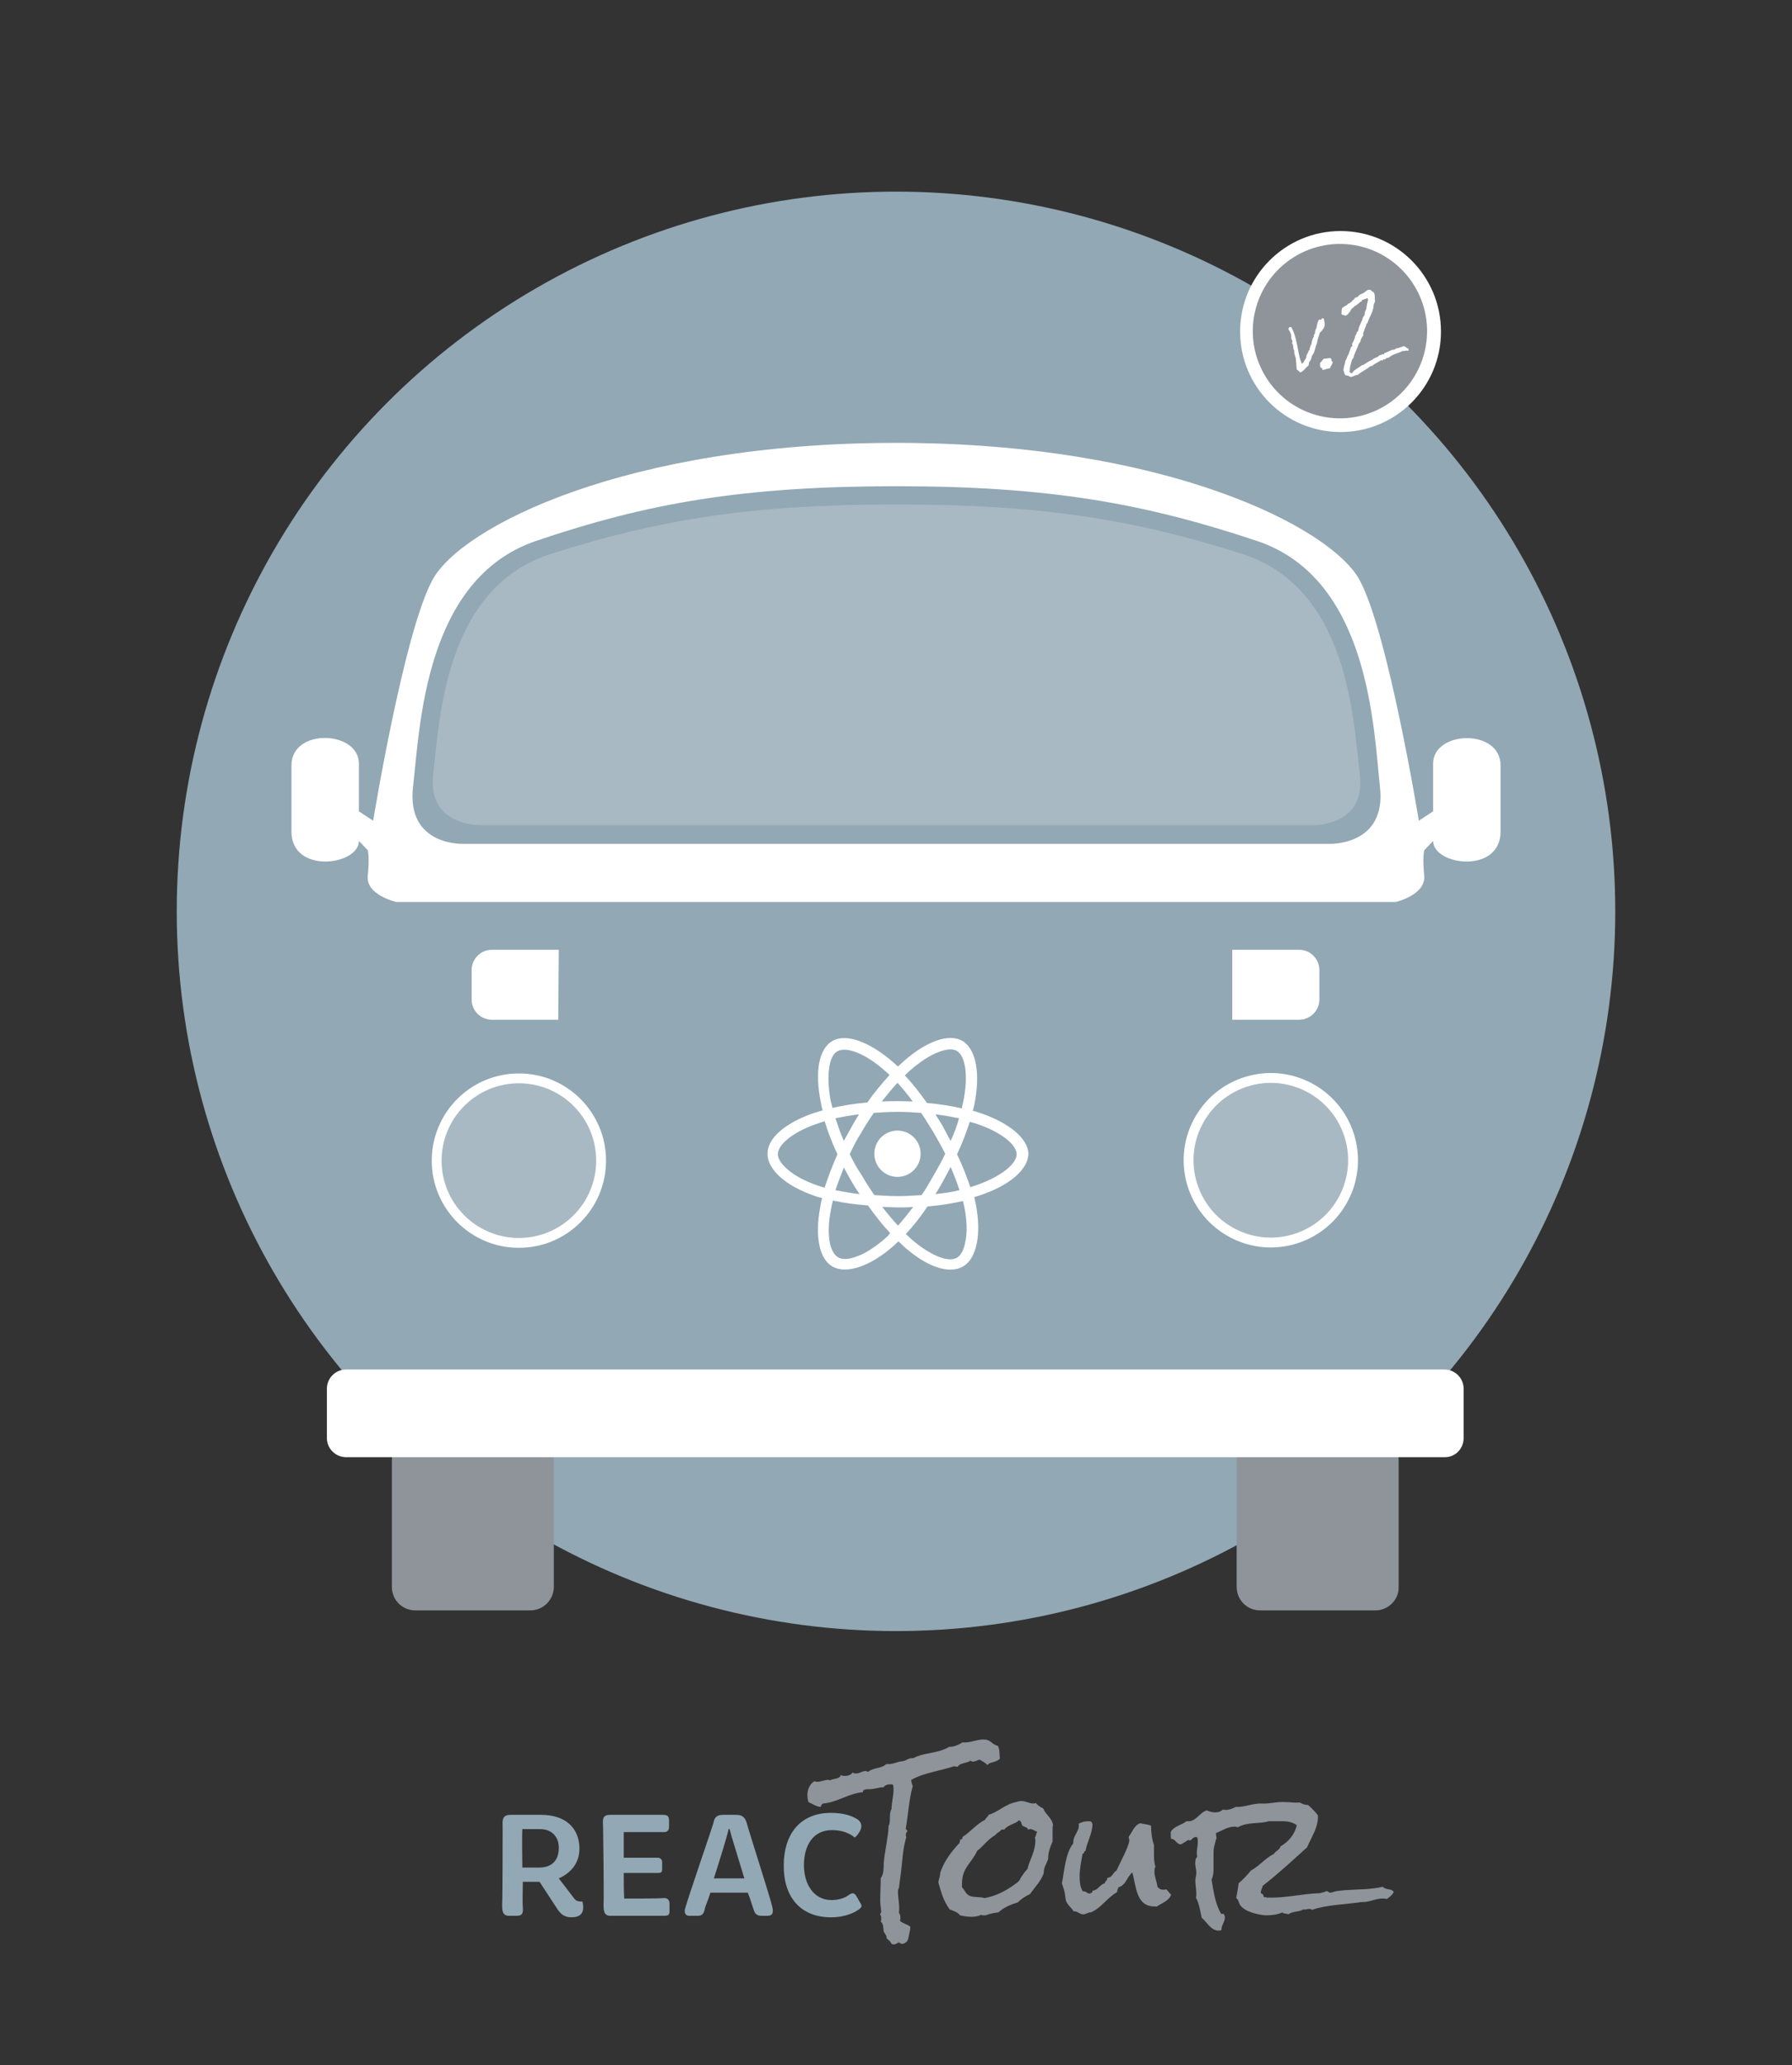
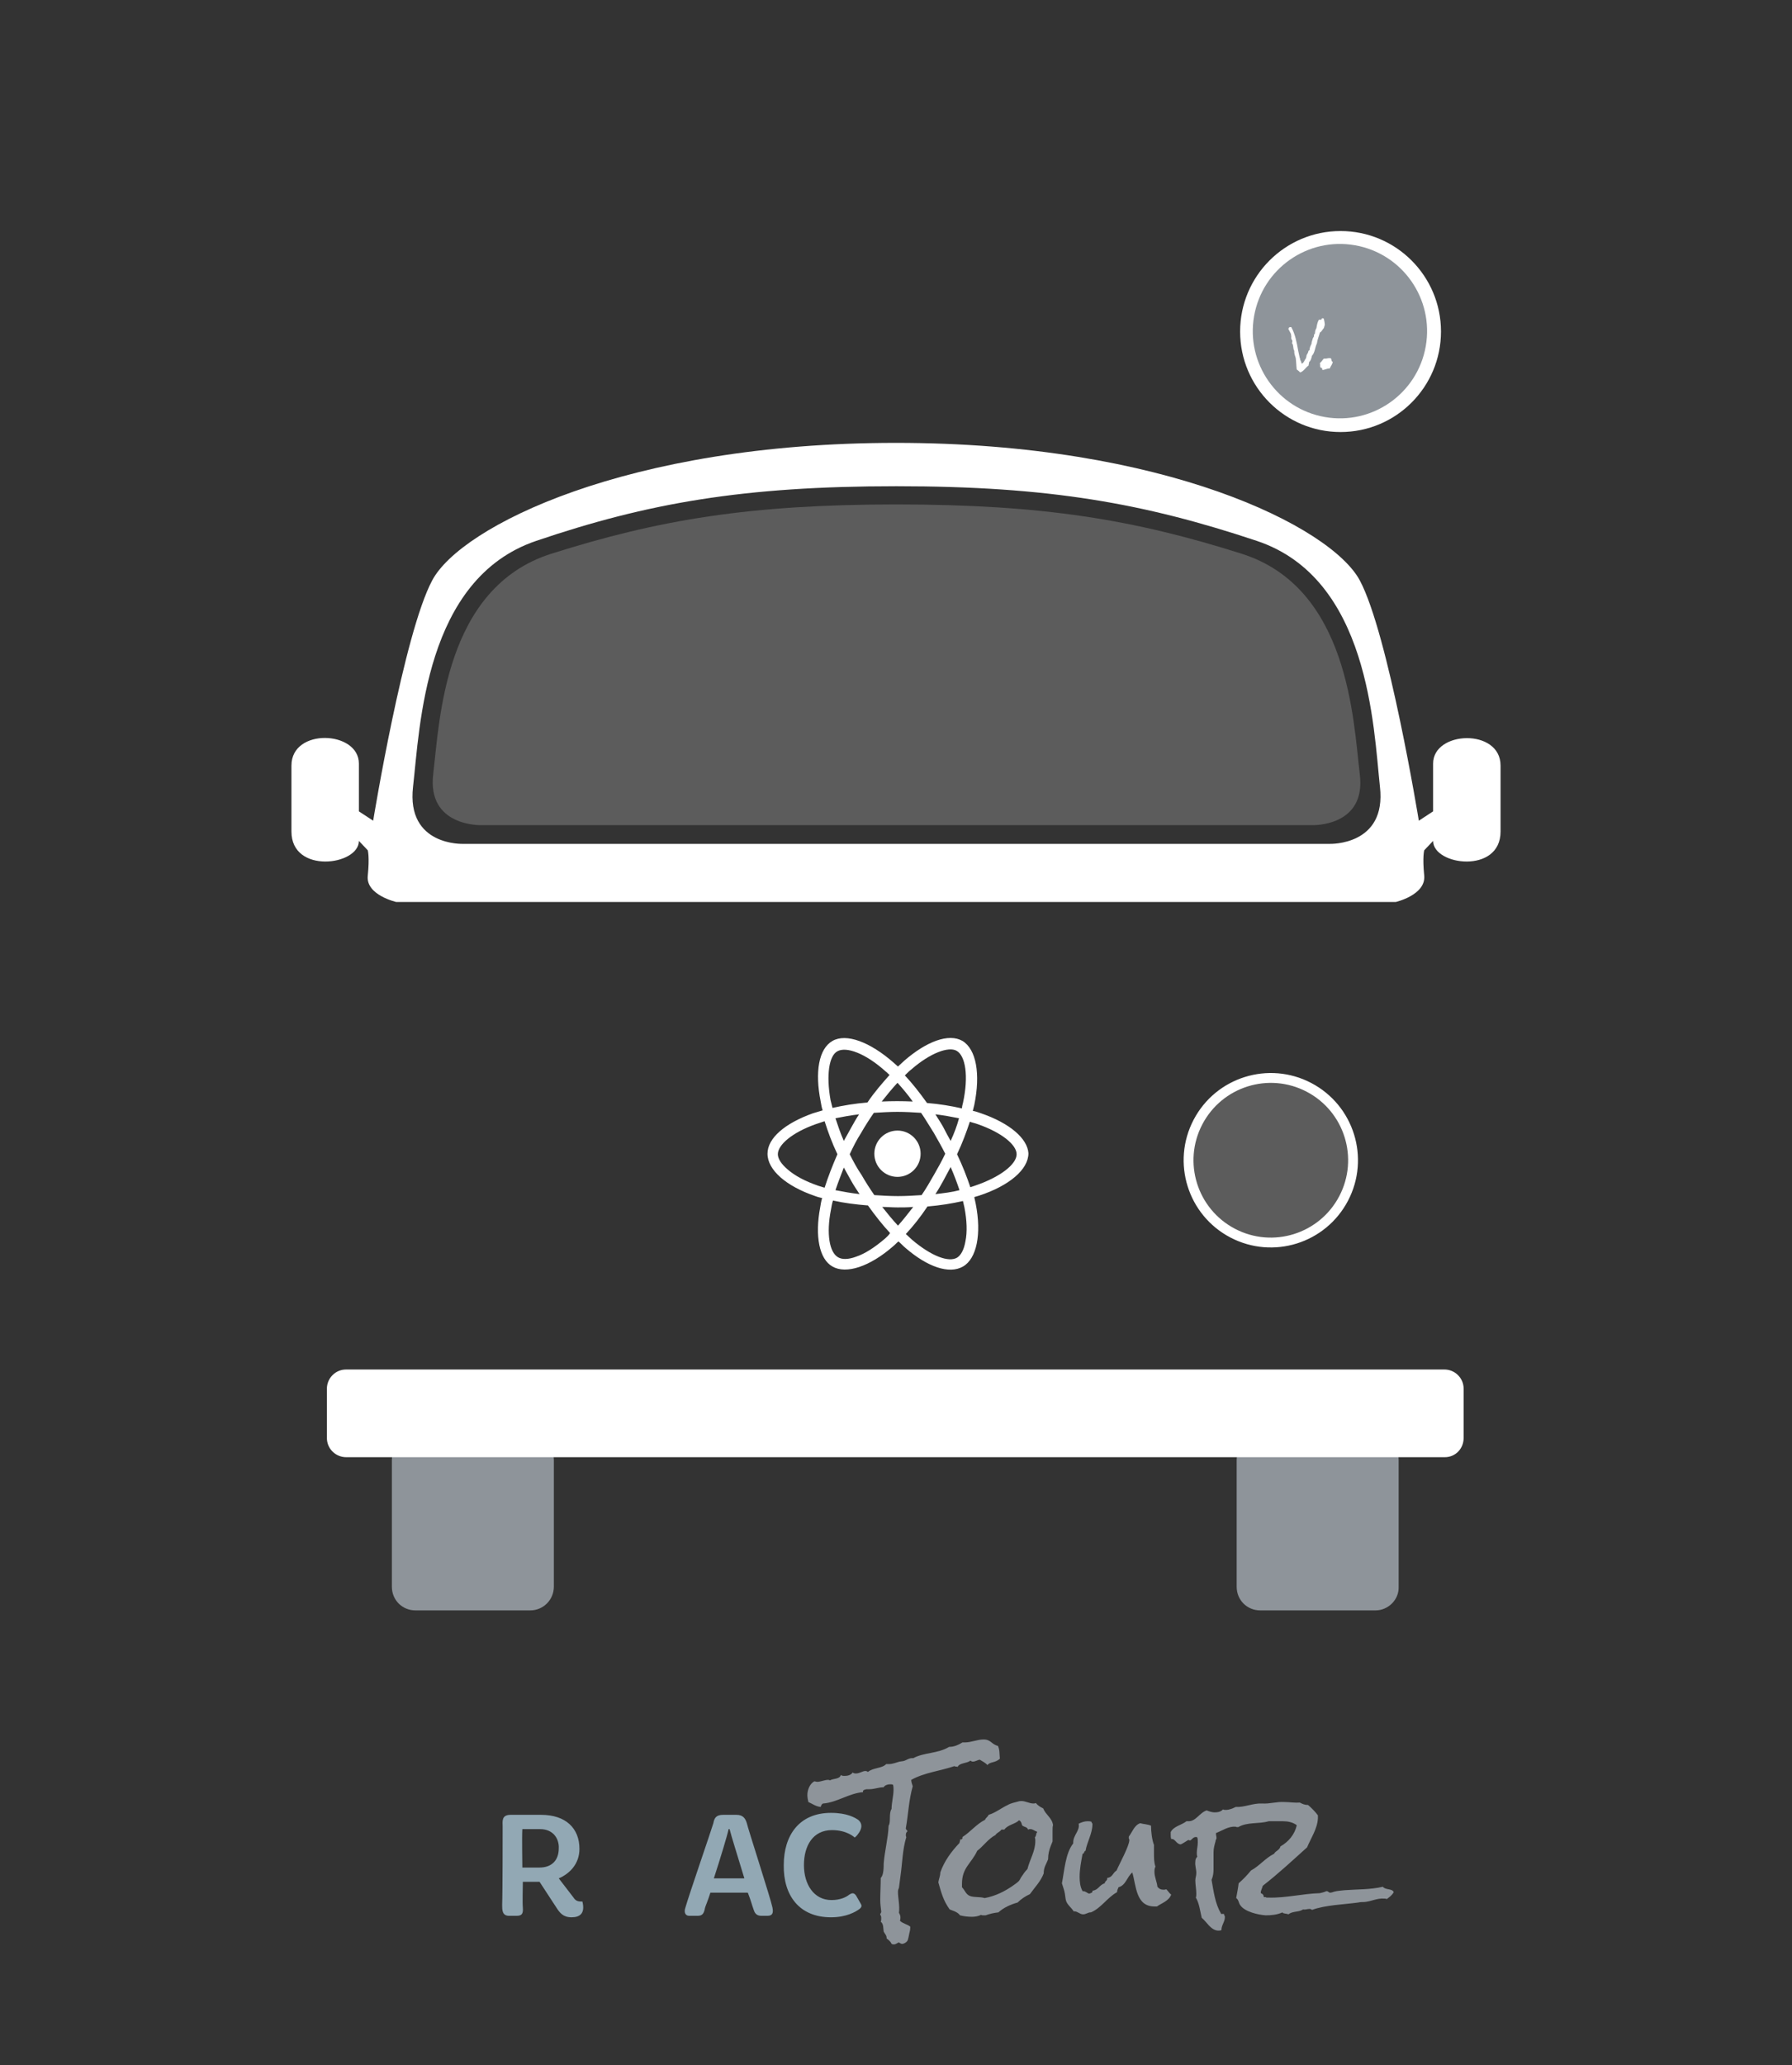
<svg xmlns="http://www.w3.org/2000/svg" version="1.1" id="Layer_1" x="0px" y="0px" viewBox="0 0 364 419.2" style="enable-background:new 0 0 364 419.2;" xml:space="preserve">
  <rect x="0" y="0" width="364" height="419.2" fill="#333333" stroke="none" />
  <style type="text/css">
	.st0{fill:#92A8B4;}
	.st1{opacity:0.2;fill:#FFFFFF;enable-background:new    ;}
	.st2{fill:#FFFFFF;}
	.st3{fill:#FFFFFF;fill-opacity:0.2;stroke:#FFFFFF;stroke-width:2;stroke-miterlimit:10;}
	.st4{fill:#8E949A;}
	.st5{fill:#FFFFFF;fill-opacity:0.2;stroke:#FFFFFF;stroke-width:2;stroke-miterlimit:10;}
</style>
-   <circle class="st0" cx="182" cy="185" r="146.1" />
  <path class="st1" d="M276.2,157.1c-1.3-10.8-2.2-37.8-24-44.7c-21.8-6.9-40.3-10-70.1-10s-48.3,3.1-70.1,10s-22.7,33.9-24,44.7  c-1.3,10.8,9.8,10.4,9.8,10.4h168.8C266.5,167.5,277.6,167.9,276.2,157.1z" />
  <path class="st2" d="M291.1,155v9.7l-2.9,1.9c0,0-6.2-38-12-48.8S236.7,89.9,182,89.9s-88.4,17-94.2,27.9c-5.8,10.8-12,48.8-12,48.8  l-2.9-1.9V155c0-6.7-13.7-7.3-13.7,0.4v13.4c0,8.7,13.7,6.9,13.7,1.9l1.8,1.9c0,0,0.4,1.3,0,5.2s5.8,5.3,5.8,5.3h203  c0,0,6.1-1.4,5.8-5.3c-0.4-3.9,0-5.2,0-5.2l1.8-1.9c0,5,13.7,6.8,13.7-1.9v-13.4C304.8,147.8,291.1,148.3,291.1,155z M270.1,171.3  h-176c0,0-11.6,0.5-10.2-11.6s2.3-42.2,25-49.9s42.1-11.1,73.2-11.1s50.4,3.5,73.2,11.1s23.7,37.8,25,49.9  C281.7,171.7,270.1,171.3,270.1,171.3L270.1,171.3z" />
  <g>
    <path class="st2" d="M199.3,226c-0.6-0.2-1.1-0.4-1.7-0.5l0.3-1.2c1.3-6.3,0.4-11.3-2.4-13c-2.8-1.6-7.3,0.1-11.8,4   c-0.4,0.4-0.9,0.8-1.3,1.2c-0.3-0.3-0.6-0.5-0.9-0.8c-4.8-4.2-9.6-6-12.4-4.4c-2.8,1.6-3.6,6.3-2.4,12.3c0.1,0.6,0.2,1.2,0.4,1.8   c-0.7,0.2-1.3,0.4-2,0.6c-5.6,2-9.2,5-9.2,8.2c0,3.3,3.8,6.6,9.7,8.6c0.5,0.2,1,0.3,1.4,0.4c-0.2,0.6-0.3,1.3-0.4,1.9   c-1.1,5.8-0.2,10.5,2.5,12c2.8,1.6,7.6,0,12.3-4.1c0.4-0.3,0.7-0.7,1.1-1c0.5,0.4,0.9,0.9,1.4,1.3c4.5,3.9,8.9,5.4,11.7,3.8   c2.8-1.6,3.8-6.6,2.6-12.7c-0.1-0.5-0.2-0.9-0.3-1.4c0.3-0.1,0.7-0.2,1-0.3c6.1-2,10-5.3,10-8.6C208.7,231.1,205.1,228,199.3,226   L199.3,226z M185.1,217.1c3.9-3.4,7.6-4.7,9.2-3.8c1.8,1,2.5,5.1,1.3,10.6c-0.1,0.4-0.2,0.7-0.2,1.1c-2.2-0.5-4.6-0.9-7.1-1.1   c-1.5-2.1-3-4-4.5-5.6C184.3,217.8,184.7,217.4,185.1,217.1z M171.4,237l1.5,2.7c0.5,0.9,1.1,1.8,1.7,2.7c-1.7-0.2-3.4-0.5-4.9-0.8   C170.2,240.1,170.8,238.6,171.4,237L171.4,237z M171.4,231.6c-0.7-1.6-1.2-3.1-1.7-4.6c1.5-0.3,3.1-0.6,4.8-0.8   c-0.6,0.9-1.1,1.8-1.6,2.7L171.4,231.6L171.4,231.6z M172.6,234.3c0.7-1.5,1.4-2.9,2.3-4.3c0.8-1.4,1.7-2.8,2.6-4.1   c1.6-0.1,3.2-0.2,4.8-0.2s3.3,0.1,4.8,0.2c0.9,1.3,1.7,2.7,2.6,4.1c0.8,1.4,1.6,2.8,2.3,4.2c-0.7,1.5-1.5,2.9-2.3,4.3   c-0.8,1.4-1.6,2.8-2.5,4.1c-1.6,0.1-3.2,0.2-4.8,0.2s-3.2-0.1-4.8-0.2c-0.9-1.3-1.8-2.7-2.6-4.1   C174.1,237.2,173.3,235.7,172.6,234.3L172.6,234.3z M191.6,239.7c0.5-0.9,1-1.9,1.5-2.8c0.7,1.6,1.3,3.2,1.8,4.7   c-1.5,0.4-3.2,0.6-4.9,0.8C190.6,241.5,191.1,240.6,191.6,239.7L191.6,239.7z M193.1,231.6c-0.5-0.9-1-1.8-1.5-2.8   c-0.5-0.9-1.1-1.8-1.6-2.6c1.7,0.2,3.3,0.5,4.8,0.8C194.4,228.5,193.8,230.1,193.1,231.6z M182.3,219.8c1,1.1,2.1,2.4,3.1,3.8   c-2.1-0.1-4.2-0.1-6.3,0C180.2,222.2,181.2,221,182.3,219.8z M170.1,213.4c1.8-1,5.7,0.4,9.8,4.1c0.3,0.2,0.5,0.5,0.8,0.7   c-1.5,1.7-3.1,3.5-4.5,5.6c-2.5,0.2-4.9,0.6-7.1,1.1c-0.1-0.5-0.3-1.1-0.4-1.6C167.8,218.2,168.4,214.3,170.1,213.4L170.1,213.4z    M167.5,241.1c-0.4-0.1-0.9-0.3-1.3-0.4c-2.6-0.9-4.7-2-6.2-3.3c-1.3-1.1-2-2.2-2-3.1c0-1.9,2.9-4.4,7.7-6.1l1.8-0.6   c0.7,2.2,1.5,4.4,2.6,6.7C169.1,236.6,168.2,238.9,167.5,241.1L167.5,241.1z M179.8,251.4c-2.1,1.8-4.1,3.1-5.9,3.7   c-1.6,0.6-2.9,0.6-3.7,0.1c-1.7-1-2.4-4.7-1.4-9.7c0.1-0.6,0.2-1.2,0.4-1.8c2.2,0.5,4.6,0.8,7.1,1c1.5,2.1,3,4,4.5,5.6   C180.5,250.8,180.1,251.1,179.8,251.4L179.8,251.4z M182.4,248.8c-1.1-1.2-2.1-2.4-3.2-3.8c1,0,2,0.1,3.1,0.1s2.1,0,3.2-0.1   C184.4,246.4,183.4,247.7,182.4,248.8z M196.1,252c-0.3,1.7-0.9,2.8-1.7,3.3c-1.7,1-5.2-0.3-9.1-3.6c-0.4-0.4-0.9-0.8-1.3-1.2   c1.5-1.6,3-3.5,4.4-5.6c2.6-0.2,5-0.6,7.2-1.1c0.1,0.4,0.2,0.9,0.3,1.3C196.4,247.7,196.5,250.1,196.1,252L196.1,252z M198,240.7   l-0.9,0.3c-0.7-2.1-1.6-4.4-2.7-6.7c1.1-2.3,1.9-4.5,2.6-6.6c0.5,0.2,1.1,0.3,1.6,0.5c4.9,1.7,7.9,4.2,7.9,6.1   C206.5,236.3,203.3,238.9,198,240.7L198,240.7z" />
    <circle class="st2" cx="182.3" cy="234.2" r="4.7" />
  </g>
-   <circle class="st3" cx="105.4" cy="235.6" r="16.7" />
-   <path class="st2" d="M113.4,207H99.9c-2.2,0-4.1-1.8-4.1-4.1v-6c0-2.2,1.8-4.1,4.1-4.1h13.6L113.4,207L113.4,207z M250.3,207h13.6  c2.2,0,4.1-1.8,4.1-4.1v-6c0-2.2-1.8-4.1-4.1-4.1h-13.6L250.3,207L250.3,207z" />
  <path class="st4" d="M107.7,326.9H84.4c-2.7,0-4.8-2.1-4.8-4.8v-25.7c0-2.7,2.1-4.8,4.8-4.8h23.3c2.7,0,4.8,2.1,4.8,4.8v25.7  C112.5,324.7,110.4,326.9,107.7,326.9z M279.4,326.9H256c-2.7,0-4.8-2.1-4.8-4.8v-25.7c0-2.7,2.1-4.8,4.8-4.8h23.3  c2.7,0,4.8,2.1,4.8,4.8v25.7C284.2,324.7,282,326.9,279.4,326.9L279.4,326.9z" />
  <path class="st2" d="M293.5,295.8H70.3c-2.1,0-3.9-1.7-3.9-3.9v-10c0-2.1,1.7-3.9,3.9-3.9h223.1c2.1,0,3.9,1.7,3.9,3.9v10  C297.3,294.1,295.6,295.8,293.5,295.8L293.5,295.8z" />
  <ellipse transform="matrix(0.464 -0.886 0.886 0.464 -70.366 354.881)" class="st5" cx="258.1" cy="235.6" rx="16.7" ry="16.7" />
  <g>
    <g>
      <circle class="st2" cx="272.3" cy="67.3" r="20.4" />
    </g>
    <g>
      <ellipse transform="matrix(0.173 -0.985 0.985 0.173 158.776 323.793)" class="st4" cx="272.3" cy="67.3" rx="17.7" ry="17.7" />
      <g>
        <path class="st2" d="M268.9,66.6c-0.3,0.3-0.4,0.7-0.8,0.9c-0.2,0.8-0.5,1.4-0.6,2.2c-0.4,0.8-0.4,1.9-1,2.5     c-0.1,0.4-0.2,1-0.6,1.3c0,0,0,0.1,0,0.1c0,0.2-0.1,0.4-0.1,0.6c-0.6,0.4-1,1.2-1.7,1.4c-0.2-0.2-0.4-0.4-0.7-0.6     c-0.1-0.8-0.1-1.5-0.2-2.3c-0.1-0.4-0.3-0.8-0.3-1.2c0-0.1,0-0.2,0-0.3c-0.3-0.4-0.1-1.2-0.5-1.6c0,0,0.1-0.1,0.1-0.1     c0-0.1,0-0.2,0-0.3c0,0,0-0.1,0-0.1c-0.3-0.3-0.2-0.6-0.2-0.9c0-0.1-0.1-0.2-0.1-0.2c0-0.1,0-0.1,0.1-0.1     c-0.2-0.3-0.4-0.8-0.6-1.1c0-0.2,0.2-0.3,0.2-0.4h0.4c0.8,1.5,1.1,3.1,1.4,4.8c0.1,0.5,0.2,1,0.3,1.4c0,0.1,0.1,0.2,0.1,0.3     c0,0.1,0,0.1,0,0.2c0.2,0.1,0.2,0.5,0.3,0.7c0.4,0,0.6-0.8,0.9-1.1c0-0.2,0.1-0.4,0.1-0.6c0.2-0.3,0.3-0.5,0.4-0.9     c0.1-0.1,0.1-0.1,0.2-0.1c0-0.5,0.2-0.9,0.4-1.3c0-0.4,0.2-0.8,0.3-1.2c0.1-0.1,0.2-0.3,0.2-0.4c0-0.1,0-0.1,0-0.2     c0-0.1,0.1-0.2,0.2-0.3c0-0.4,0.1-0.8,0.3-1.1c0.1-0.6,0.2-1.2,0.5-1.7h0.5c0-0.1,0.1-0.3,0.2-0.3c0.1,0,0.2,0,0.3,0.1     c0.1,0.4,0.2,0.9,0.2,1.3C269,66.1,269,66.4,268.9,66.6z" />
        <path class="st2" d="M270.7,73.4c0,0.5-0.4,0.9-0.6,1.4l-0.1,0c-0.5,0-0.9,0.3-1.4,0.3c0-0.3-0.1-0.5-0.4-0.5     c-0.1-0.3,0-0.6-0.1-0.9c0.3-0.2,0.5-0.6,0.8-0.9c0.1,0,0.2,0,0.3,0c0.3,0,0.5-0.1,0.8-0.1c0.1,0,0.3,0,0.4,0.1     C270.5,73.1,270.4,73.4,270.7,73.4L270.7,73.4z" />
-         <path class="st2" d="M285.2,71.3C285.1,71.3,285.1,71.3,285.2,71.3c-0.1,0-0.1-0.1-0.2-0.1c-0.9,0.5-2.2,0.7-2.9,1.4     c-0.3,0-0.6,0.1-0.8,0.4h0c-0.1,0-0.1-0.1-0.2-0.1c-0.2,0-0.1,0.3-0.3,0.3c0,0-0.1-0.1-0.2-0.1c-0.6,0.4-1.4,0.7-1.9,1.2     c0,0,0,0-0.1,0c0,0,0,0-0.1,0c0,0-0.1,0-0.1,0c-0.8,0.7-1.8,1.1-2.6,1.8c-0.5,0-1,0.4-1.4,0.4c-0.2,0-0.4-0.1-0.6-0.3     c-0.1,0-0.1,0.1-0.1,0.1c-0.1,0-0.2-0.2-0.4-0.1c-0.2-0.3-0.3-0.7-0.4-1c0-0.7,0.3-1.3,0.4-2c0.3-0.3,0.3-0.9,0.6-1.2     c0.1-0.5,0.4-1,0.5-1.5c0.1-0.1,0.2-0.2,0.3-0.3v-0.1c0-0.1,0-0.1-0.1-0.2c0.3-0.6,0.6-1.1,0.7-1.8c0.3-0.2,0.2-0.8,0.6-0.9     c0,0,0-0.1,0-0.1c0-0.2,0.1-0.3,0.1-0.5c0-0.1,0-0.1,0-0.1c0.3-0.7,0.7-1.4,0.9-2.2c0.2-0.1,0.2-0.3,0.3-0.4v-0.1     c0-0.3,0.1-0.7,0.3-1c0.1-0.6,0.2-1.3,0.4-1.9c0-0.1-0.1-0.2-0.1-0.4c-0.2,0.1-0.5,0.2-0.8,0.3c-0.1,0-0.2,0.1-0.3,0.1     c-0.1,0-0.1,0.2-0.1,0.3c-0.4,0-0.5,0.4-0.8,0.5c-0.2,0.2-0.3,0.3-0.6,0.4c-0.2,0.1-0.3,0.5-0.5,0.4c-0.1,0.3-0.5,0.4-0.4,0.8     c0,0-0.1,0-0.1,0s-0.1,0-0.1,0c-0.1,0.4-0.4,0.5-0.7,0.8c-0.3,0-0.4-0.2-0.8-0.2c0-0.1-0.1-0.1-0.1-0.2c0-0.3,0-0.9,0.1-1.1     c0.2-0.4,1-0.5,1.3-1c0,0,0,0,0.1,0c0.1,0,0.1,0,0.2-0.1c0.1-0.2,0.3-0.2,0.4-0.3c0.1-0.1,0-0.1,0.1-0.2c0.1-0.1,0.2-0.1,0.3-0.2     c0.1-0.1,0.1-0.2,0.2-0.3c0.1-0.1,0.3-0.1,0.5-0.2c0.2-0.1,0.3-0.3,0.4-0.4c0.3-0.2,0.7-0.3,1-0.5c0.3-0.2,0.6-0.6,1-0.6     c0.5,0,0.5,0.4,0.9,0.5c0.4,0.5,0.2,1.3,0.3,1.9c-0.1,0.3-0.3,0.6-0.3,0.9c0,0.1,0,0.1,0,0.1H279c-0.1,1.2-0.9,2.2-1.2,3.3     c0,0.1-0.1,0.1-0.2,0.2c-0.1,0.2-0.1,0.4-0.2,0.6c-0.2,0.4-0.3,0.9-0.5,1.3V68c0,0,0,0.1,0,0.1c-0.3,0.4-0.5,0.8-0.6,1.3     c-0.1,0.1-0.2,0.3-0.3,0.4c-0.3,1-0.9,1.9-1.1,2.9c-0.4,0.3-0.4,1-0.6,1.5l-0.1,0.5v0.3c0,0.1,0,0.2-0.1,0.3     c0,0.1,0.1,0.2,0.1,0.3c0.1,0.1,0.3,0.1,0.4,0.2c0.1,0,0.1-0.2,0.2-0.3c0.3-0.4,1.4-1,1.9-1.4h0.2c0.6-0.4,1.2-0.8,1.9-1.1     c0.3-0.4,1.1-0.4,1.4-0.9c0.2,0,0.5-0.1,0.6-0.2h0.1c0.1,0,0.1,0,0.1,0.1c0.1,0,0.1-0.2,0.2-0.3c0.5-0.2,1-0.4,1.6-0.7     c0.2,0,0.6,0,0.8-0.3c0,0,0,0,0.1,0c0.4,0,0.8-0.3,1.2-0.3h0c0,0,0-0.1,0-0.1c0,0,0-0.1,0.1,0c0,0,0.1,0,0.1,0     c0.4,0,0.6,0.4,1,0.5c0,0.1,0,0.1,0,0.2c0,0.1,0,0.2,0.1,0.2C285.8,71.2,285.4,71.1,285.2,71.3z" />
      </g>
    </g>
  </g>
  <g>
    <g>
      <path class="st0" d="M113.5,381.3l3,3.9c0.5,0.8,1.1,0.8,1.8,0.8c0.6,2.4-0.5,3.2-2.2,3.2c-1.7,0-2.4-0.9-3.1-2l-3.4-5.2h-3.4    c0,0.8-0.1,4.3,0,5.2c0.1,1.3-0.2,1.7-1.3,1.7h-1.5c-1.4,0-1.4-1.2-1.4-2.2c0.1-2.4,0.1-15.2,0.1-15.9c0-1-0.3-2.4,1.6-2.4h6.2    c5.1,0,7.8,2.8,7.8,6.9C117.7,378.3,115.8,380.3,113.5,381.3z M109.7,371.3h-3.6c-0.1,1.7,0,6.6,0,7.8h3.5c2.4,0,3.9-1.4,3.9-3.9    C113.6,373.4,112.5,371.3,109.7,371.3z" />
-       <path class="st0" d="M123.9,368.4h10.8c1.1,0,1.2,0.5,1.2,1.3v1.1c0,0.8-0.4,1.2-1.3,1.1h-7.9l0,5.2c2.2,0,6.1,0,6.8,0    c0.5,0,1,0.2,1,1v1.2c0,0.8-0.2,0.9-0.9,0.9c-0.9,0-4.6,0-6.9,0c0,2,0,3.6,0.1,5.2c2.3,0,7,0,7.9-0.1c0.9-0.1,1.3,0.4,1.3,1.2v1.4    c0,0.8-0.2,1-1.2,1H124c-1.4,0-1.4-1.2-1.4-2.2c0.1-2.4-0.1-15.2-0.1-15.9C122.5,369.8,122.1,368.4,123.9,368.4z" />
      <path class="st0" d="M146.9,368.4h2.7c1.3,0,1.8,0.7,2.1,1.7c0.2,1,4.9,15.5,5.2,17.1c0.2,1,0.1,1.7-1,1.7h-1.2    c-1.4,0-1.5-1-1.7-1.5c-0.2-0.5-0.5-1.7-1.1-3.2h-7.6c-0.5,1.6-1,2.7-1.1,3.1c-0.2,1.1-0.5,1.6-1.5,1.6H140    c-0.8,0-1.1-0.7-0.8-1.6c0.7-2.5,5.4-16.1,5.7-17.2C145.1,369,145.5,368.4,146.9,368.4z M145,381.3h6.2c-1.2-4-2.7-8.7-3-10H148    C147.7,372.7,146.3,377.3,145,381.3z" />
      <path class="st0" d="M174.5,372c-0.5,0.8-0.9,1-0.9,1s-1.5-1.5-4.6-1.5c-3.9,0-5.7,3.2-5.7,7.1c0,3.9,2,7.1,5.6,7.1    c1.8,0,3-0.6,3.6-1.1c0.5-0.3,0.9-0.5,1.4,0.2l0.8,1.4c0.3,0.5,0.5,0.8-0.1,1.3c-0.8,0.6-2.7,1.7-5.8,1.7c-6.5,0-9.7-4.5-9.6-10.6    c0-6,3.1-10.6,9.6-10.6c3.3,0,4.9,1,5.5,1.4C174.8,369.8,175.4,370.6,174.5,372z" />
    </g>
    <g>
      <path class="st4" d="M200.6,358.3c-0.5-0.5-1.1-0.8-1.6-1.1c-0.5,0.1-0.9,0.4-1.4,0.4c-0.2,0-0.3-0.1-0.5-0.2    c-0.7,0.6-2.2,0.4-2.6,1.3c-0.1-0.2-0.6,0-0.6-0.2c-2.9,1-6.1,1.3-8.8,2.8c0,0,0,0.1,0,0.1c0,0.4,0.2,0.8,0.3,1.2    c-0.8,2.8-0.9,5.7-1.4,8.5v0.1c0,0.2,0.3,0.3,0.3,0.5l0,0.1c-0.2,0.1-0.3,0.4-0.3,0.7c0,0.1,0,0.3,0.1,0.4c-0.8,2.6-0.8,5.3-1.2,8    l-0.3,2.3c-0.1,0.2-0.2,0.5-0.2,0.8c0,1.4,0.4,2.8,0.2,4.3c0.2,0.3,0.3,0.6,0.3,0.9c0,0.2,0,0.5-0.1,0.7c0.6,0.6,1.5,0.7,2.1,1.2    v0.1c0,0.5-0.1,0.9-0.2,1.3c-0.1,0.4-0.2,1.2-0.4,1.5c-0.2,0.3-0.7,0.6-1.1,0.6c-0.1,0-0.5-0.2-0.6-0.3c-0.2,0-0.6,0.4-1,0.4    c-0.2,0-0.3,0-0.5-0.1c-0.2-0.5-0.6-0.8-1-1.1c0-0.7-0.3-0.8-0.6-1.4c-0.1-0.6,0-1.6-0.6-2c0.1-0.2,0.1-0.4,0.1-0.7    c0-0.2,0-0.5-0.2-0.7v-0.1c0-0.2,0.2-0.3,0.2-0.5v-0.1c-0.1-0.8-0.2-1.5-0.2-2.3c0-1.5,0.1-3,0.1-4.5c0.6-0.5,0.6-2.2,0.6-2.9    c0.2-2.6,0.9-5.1,1-7.7c0.5-0.7,0-2.5,0.6-3.4c0-1.3,0.4-2.6,0.4-3.9c0-0.3,0-0.6-0.1-1c-0.2-0.1-0.4-0.1-0.6-0.1    c-0.5,0-1.1,0.2-1.3,0.6c-1,0-1.9,0.4-2.9,0.4c-0.2,0-0.4,0-0.6,0c-0.3,0.1-0.8,0.1-0.7,0.6c-2.8,0.2-5.3,2.1-8.1,2.3    c-0.3,0.1-0.4,0.4-0.5,0.7c-1-0.1-1.6-0.6-2.5-1c-0.1-0.5-0.2-0.9-0.2-1.4c0-1.1,0.5-2.3,1.4-2.8c0.2,0,0.4,0.1,0.6,0.1    c0.7,0,1.5-0.4,2.2-0.4c0.1,0,0.2,0,0.4,0.1c0.6-0.4,2-0.2,2.2-1.1c0.2,0.2,0.5,0.2,0.8,0.2c0.6,0,1.3-0.2,1.6-0.7    c0.2,0.2,0.5,0.2,0.7,0.2c0.7,0,1.3-0.5,1.9-0.5c0.2,0,0.4,0.1,0.5,0.2c1-0.9,2.9-0.7,3.7-1.6c0.2,0,0.4,0,0.5,0    c0.8,0,1.5-0.3,2.2-0.5l0.7-0.1c0.7-0.1,1.2-0.7,2.1-0.6c2.2-1.2,5-0.9,7.3-2.3h0.1c0.9,0,1.8-0.4,2.6-0.9c0.1,0,0.3,0,0.5,0    c1.3,0,2.5-0.6,3.8-0.6c1.5,0,1.6,1,2.9,1.3c0.4,0.8,0.3,1.7,0.4,2.6C202.2,357.9,201,357.6,200.6,358.3z" />
      <path class="st4" d="M213.8,371.7c0,0.5,0,1.1,0,1.6v0.5c-0.1,0.3-0.3,0.7-0.4,1c-0.3,0.8-0.5,1.6-0.5,2.5v0.1    c-0.4,1.1-0.9,1.6-0.9,2.9c-0.6,1.6-1.8,2.8-2.8,4.2c-0.9,0.4-1.8,1-2.5,1.7c-1.4,0.4-2.8,1-3.9,2c-0.9,0.1-1.8,0.3-2.6,0.6h-0.4    c-0.2,0-0.4,0-0.5-0.1c-0.6,0.3-1.3,0.4-1.9,0.4c-0.8,0-1.6-0.1-2.4-0.3c-0.5-0.7-1.4-0.9-2.1-1.2c-1.3-1.8-1.7-3.4-2.3-5.5    c0.1-0.7,0.4-1.3,0.4-2c0.8-2.3,2.2-4.2,3.9-6c0-0.3,0.2-0.4,0.1-0.7c0,0,0.1,0,0.1,0c0.4,0,0.4-0.2,0.4-0.5    c1.6-1,2.8-2.6,4.6-3.5c0.1-0.4,0.6-0.6,0.7-1c1.4-0.4,2.6-1.4,3.9-2c0.7-0.4,1.4-0.5,2.1-0.7c0.3-0.1,0.5-0.1,0.7-0.1    c0.8,0,1.6,0.5,2.4,0.5c0.2,0,0.3,0,0.5-0.1c0.4,0.5,0.9,0.8,1.5,1.1c0.5,1.3,1.8,1.9,2,3.4C213.8,370.7,213.8,371.2,213.8,371.7z     M210.6,371.8c-0.4-0.1-0.8-0.5-1.3-0.5c-0.2,0-0.3,0-0.5,0.1c-0.1-0.6-0.9-0.5-1.2-0.9c-0.1-0.4-0.2-0.8-0.6-1    c-0.8,0.8-2.3,0.9-3,1.9h-0.6c-0.3,0.5-0.9,0.6-1.2,1.1c-1.5,0.8-2.4,2.2-3.7,3.2c-1.2,2.6-3.1,3.4-3.1,6.7c0,0.2,0,0.5,0,0.7    c0.6,0.6,0.8,1.5,1.7,1.8c0.9,0.3,2,0.1,2.9,0.4c2.2-0.4,4.2-1.4,6-2.7c0.3-0.2,0.7-0.5,0.9-0.7c0.2-0.2,0.4-0.6,0.5-0.8    c0.4-0.6,0.8-1.2,1.3-1.7c0.5-2,1.6-3.6,1.6-5.7c0-0.2,0-0.5-0.1-0.7c0.2-0.2,0.3-0.6,0.3-0.8    C210.7,371.9,210.7,371.9,210.6,371.8z" />
      <path class="st4" d="M235,387h-0.5c-3.8,0-3.7-4.2-4.5-6.9c-1.1,0.9-1.3,2.6-2.8,3c-0.1,0.3-0.3,0.6-0.3,1c-2,1.1-3.2,3.2-5.3,4.1    c0,0-0.1,0-0.1,0c-0.5,0-0.9,0.4-1.5,0.4c-0.7,0-1.2-0.7-1.9-0.6c-0.5-0.8-1.4-1.4-1.6-2.3c-0.1-0.4-0.1-0.8-0.2-1.3    c-0.1-0.7-0.4-1.4-0.6-2.1c0.5-2.5,0.7-6.1,2.3-8.1l0-0.2c0-1.5,1.4-2.4,1.1-3.8c0.6-0.3,1.2-0.5,1.8-0.5c0.3,0,0.5,0,0.8,0.1    c0,0.1,0.1,0.3,0.2,0.4v0.1c0,1.9-1.1,3.6-1.4,5.4c-0.4,0.1-0.2,0.6-0.6,0.6c-0.3,1.6-0.6,3.1-0.6,4.7c0,1,0.1,2,0.6,2.9l0.1,0    c0.5,0,0.7,0.3,1.2,0.5c0.4-0.1,0.8-0.2,0.7-0.6c1.2-0.1,1.4-1.2,2.5-1.5c0-0.5,0.6-0.5,0.5-1.1c1.1-0.1,1.1-1,1.9-1.5    c0.6-1.4,2.6-5,2.6-6.2c0-0.2-0.2-0.3-0.1-0.6v-0.1c0.7-0.9,1.1-2.3,2.3-2.7c0.7,0.2,1.5,0.2,2.2,0.5c0,1.2,0.2,2.9,0.6,3.9    c0,0.6,0,1.1,0,1.7c0,0.9,0,1.9,0.3,2.7c-0.2,0.4-0.2,0.7-0.2,1.1c0,1,0.5,2,0.6,3c0.3,0.4,0.7,0.6,1.2,0.6c0.2,0,0.4,0,0.6-0.1    c0.4,0.4,0.6,0.8,1,1.1C237.4,385.9,236,386.3,235,387z" />
      <path class="st4" d="M281.7,385.5c-0.2-0.1-0.4-0.1-0.6-0.1c-1.4-0.1-2.6,0.6-4,0.7c-0.4,0-0.8,0-1.2,0.1    c-2.9,0.4-6.7,0.5-9.4,1.5c-0.1-0.1-0.3-0.2-0.5-0.2c-0.5,0-0.8,0.2-1.3,0.1c-0.9,0.6-2.1,0.3-3,1c-0.4-0.2-1.1-0.1-1.2-0.4    c-1.1,0.5-2.3,0.6-3.4,0.6c-1.5-0.1-4.3-0.7-5.2-2.1c-0.3-0.4-0.3-1.1-0.8-1.4c0.2-1.1,0.4-2.1,0.5-3c0.9-0.8,1.7-1.6,2.5-2.6    c1.7-0.9,2.9-2.5,4.7-3.4c0.3-0.6,1.1-0.7,1.3-1.5c1.6-0.9,2.9-2.4,3.3-4.3c-0.8-0.6-1.8-0.8-2.8-0.8c-0.9,0-1.9,0-2.9,0    c-2,0.6-4.3,0.1-6.2,1.2c-0.2,0-0.4,0-0.5-0.1c-1.5-0.1-2.7,0.8-4,1.3c0,0.1,0,0.1,0,0.2c0,0.3,0.1,0.5,0.1,0.8c0,0,0,0.1,0,0.1    c-0.1,0.2-0.2,0.4-0.2,0.6c-0.2,0.7-0.4,1.4-0.4,2.2c0,1.2,0,2.3,0,3.5c0,0.7-0.1,1.4-0.4,2.1c0.4,2.2,0.7,4.8,1.9,6.8    c-0.1,0.2,0.4,0.1,0.5,0.1c0.1,0,0.2,0,0.1,0.1c0.1,0.1,0.1,0.3,0.2,0.4c0,0.1,0,0.1,0,0.2c0,0.9-0.7,1.6-0.7,2.6    c-0.2,0.1-0.5,0.1-0.7,0.1c-1.5-0.1-2.3-1.8-3.3-2.6c-0.3-1.2-0.5-3-1.2-4.1c0.1-0.2,0.1-0.5,0.1-0.8c0-0.9-0.2-1.8-0.2-2.7    c0-0.5,0.2-0.9,0.2-1.5c0-0.8-0.3-1.5-0.2-2.3c0-0.4,0.1-0.7,0.4-1c-0.1-0.3-0.1-0.6-0.1-0.8c0-0.7,0.2-1.4,0.2-2.1    c0-0.4,0-0.7-0.1-1c-0.1-0.1-0.2-0.1-0.3-0.1c-0.6,0-0.9,0.7-1.2,0.7c-0.1,0-0.2-0.1-0.3-0.1c-0.1,0-1.2,0.8-1.6,0.9    c-0.9-0.1-1.1-1.2-1.9-1.1c-0.1-0.3-0.1-0.6-0.1-0.9l0-0.5c0.6-1.2,2.2-1.4,3.2-2.2h0.3c1.6,0.1,2.3-1.7,3.8-2.2    c0.5,0.2,1.1,0.4,1.6,0.4c0.6,0,1.3-0.1,1.7-0.6c0.2,0.1,0.4,0.1,0.6,0.1c0.7,0,1.4-0.3,2-0.6c1.8,0.1,3.5-0.8,5.4-0.7    c1.5,0.1,2.9-0.4,4.5-0.3c1.1,0,2.1,0.2,3.1,0.1c0.6,0.3,1,0.5,1.7,0.5c0.7,0.6,1.4,1.3,2,2.1c0,0.2,0,0.4,0,0.6    c-0.1,2.1-1.4,4-2.2,5.9c-3,2.7-5.9,5.4-9,7.8c-0.1,0.4-0.3,0.8-0.4,1.2c0,0.1,0,0.2,0,0.3c0.3,0.1,0.6,0.3,0.6,0.8l0.3,0    c0.1,0,0.2,0,0.2,0.1l0.5,0c3.5,0.1,6.9-0.8,10.4-0.9c0.4-0.1,0.9-0.2,1.3-0.4c0,0,0.1,0,0.1,0c0.3,0,0.4,0.3,0.7,0.3    c0.2,0,0.5-0.1,0.8-0.2c0.7-0.2,1.4-0.2,2.1-0.3c2.6-0.2,5.2-0.1,7.8-0.7c0.5,0.7,1.9,0.3,2.2,1.1    C282.7,384.8,282.2,385.1,281.7,385.5z" />
    </g>
  </g>
</svg>